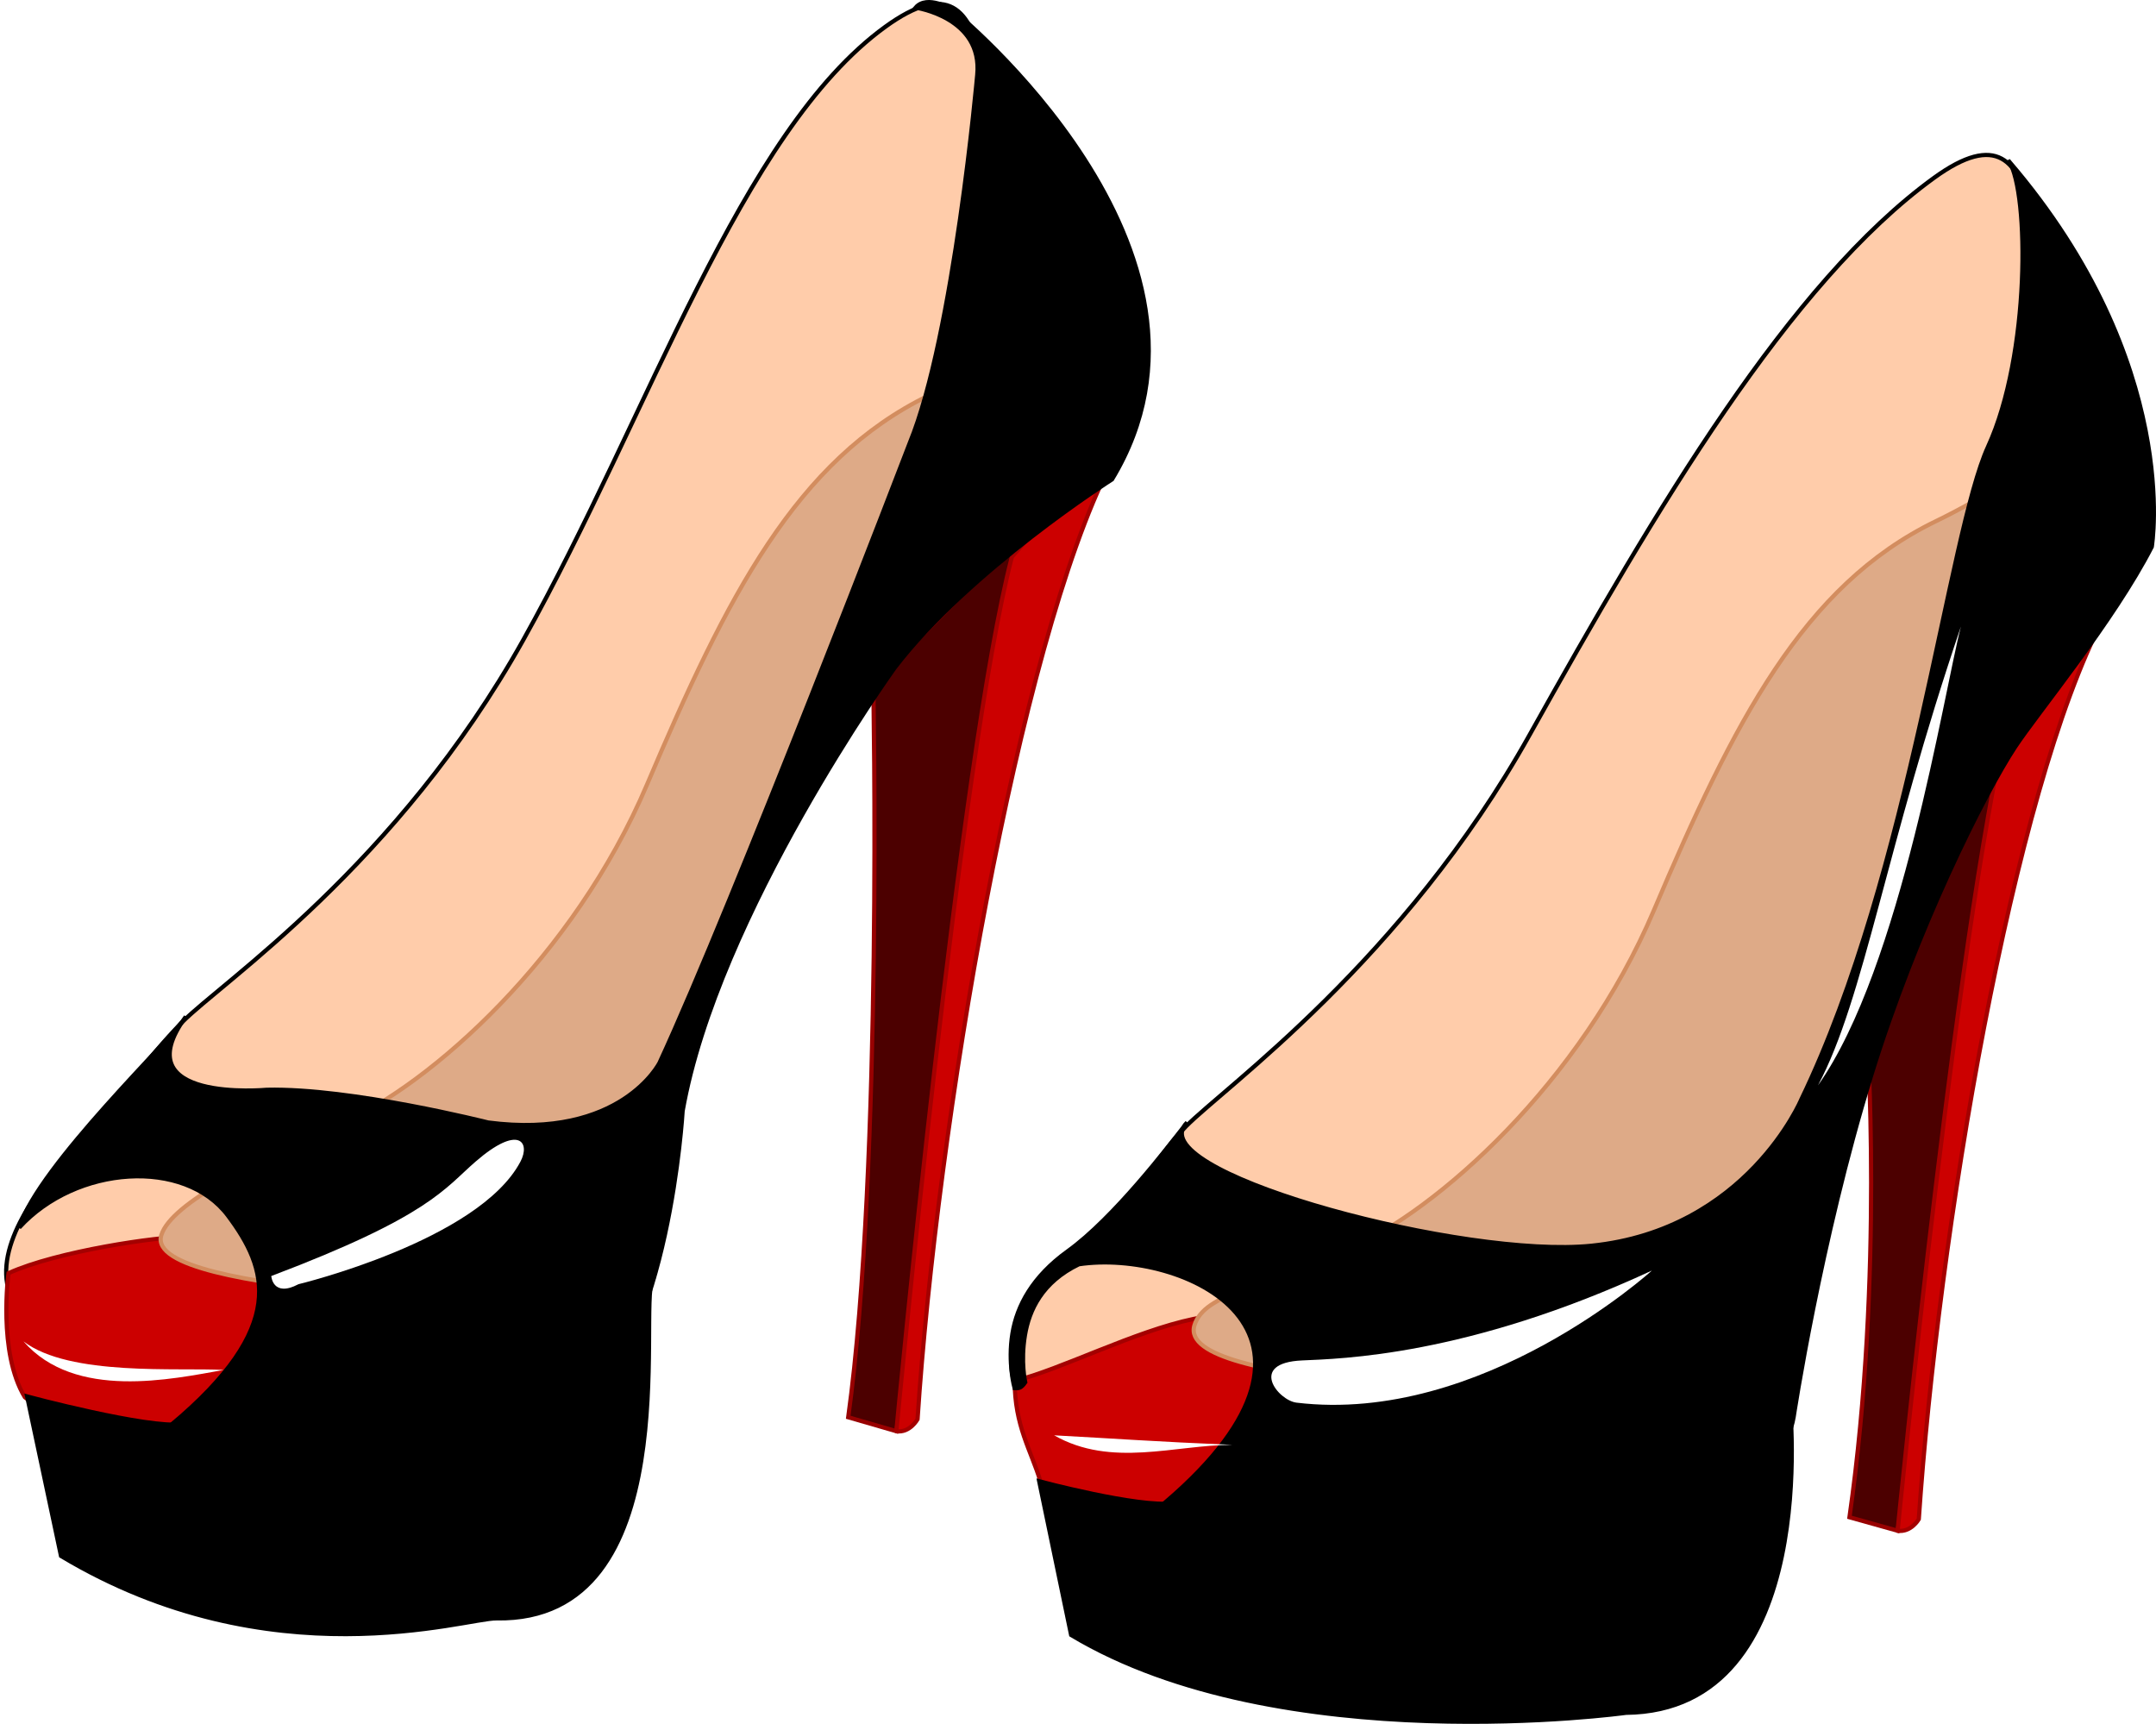
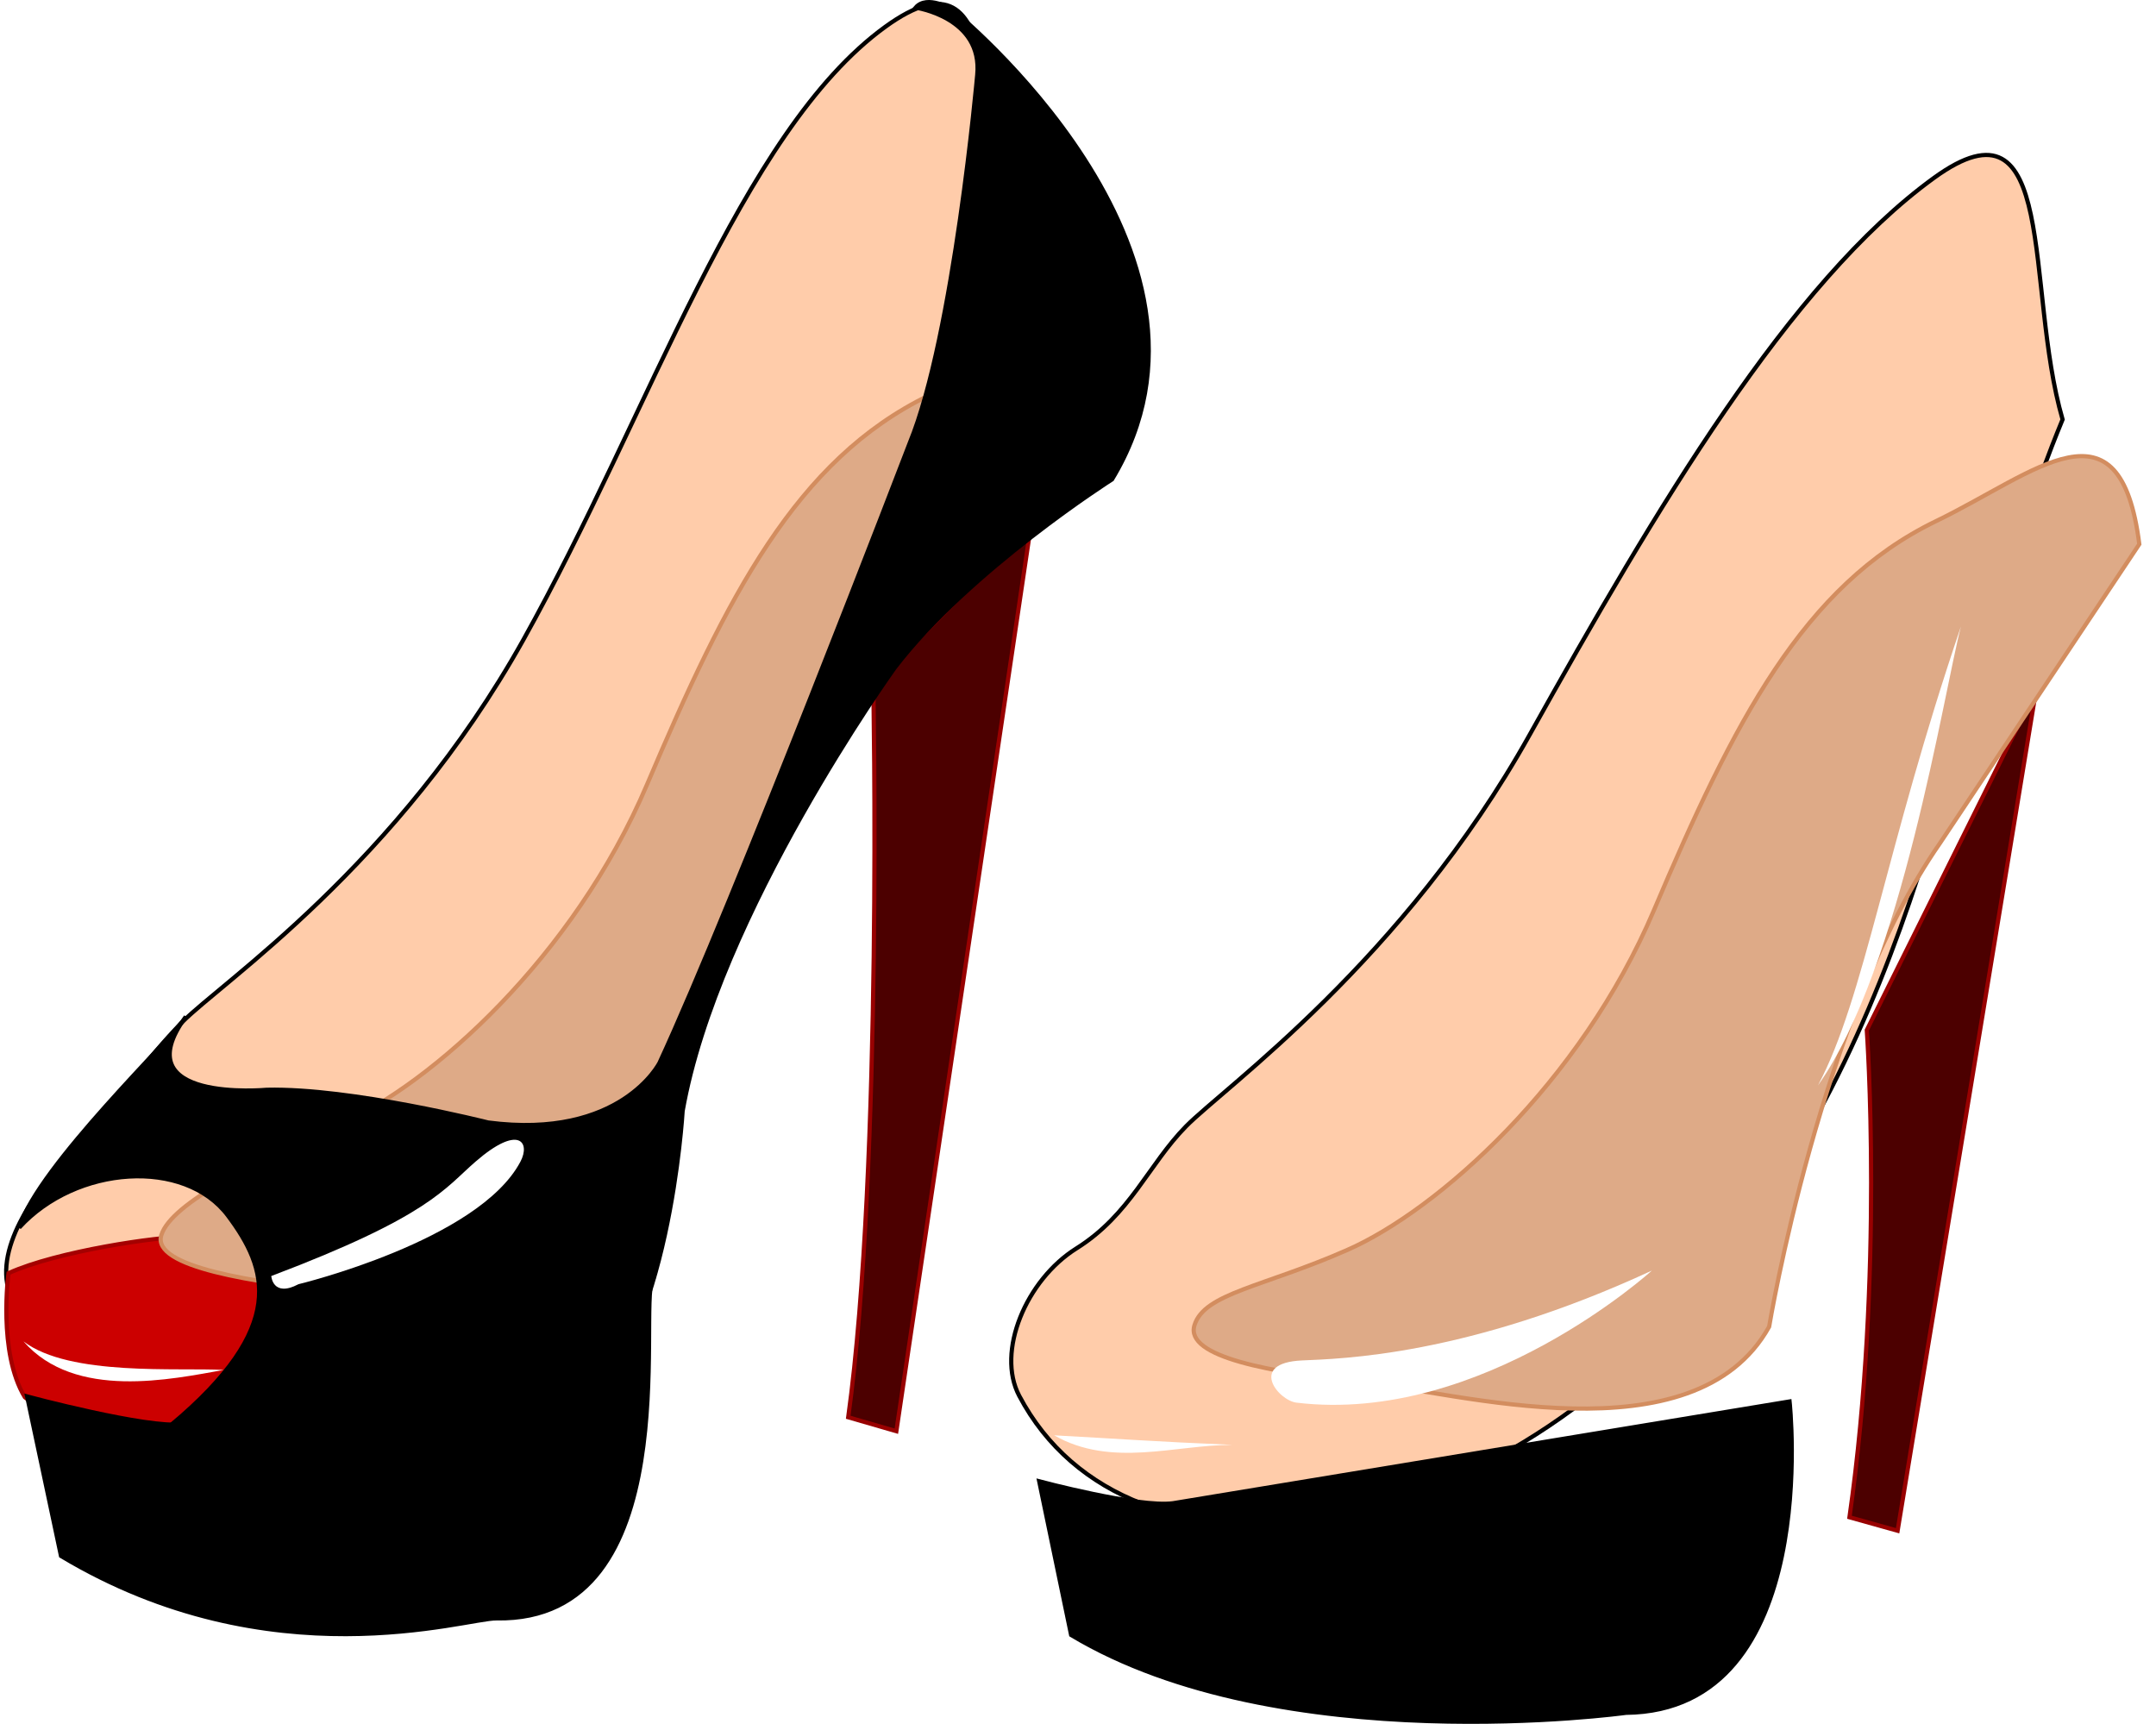
<svg xmlns="http://www.w3.org/2000/svg" width="1027.868" height="821.827" viewBox="0 0 1027.868 821.827">
  <defs>
    <filter id="c" x="-.278" width="1.556" y="-.087" height="1.173" color-interpolation-filters="sRGB">
      <feGaussianBlur stdDeviation="7.899" />
    </filter>
    <filter id="b" x="-.211" width="1.422" y="-.598" height="2.196" color-interpolation-filters="sRGB">
      <feGaussianBlur stdDeviation="15.948" />
    </filter>
    <filter id="a" x="-.107" width="1.215" y="-1.095" height="3.191" color-interpolation-filters="sRGB">
      <feGaussianBlur stdDeviation="3.805" />
    </filter>
    <filter id="d" x="-.248" width="1.496" y="-.421" height="1.841" color-interpolation-filters="sRGB">
      <feGaussianBlur stdDeviation="12.438" />
    </filter>
    <filter id="e" x="-.117" width="1.235" y="-.588" height="2.176" color-interpolation-filters="sRGB">
      <feGaussianBlur stdDeviation="4.664" />
    </filter>
  </defs>
  <g color="#000">
    <g fill="#fca" stroke="#000" stroke-width="2">
      <path style="marker:none" d="M485.902 665.41c-11.085-21.02 3.31-55.248 27.308-70.272 25.618-16.038 34.36-40.047 52.245-58.2 18.444-18.723 103.569-78.847 163.801-186.636 60.233-107.79 123.79-215.525 192.814-265.534 59.715-43.265 42.976 52.12 61.264 115.214-56.083 136.245-59.9 272.49-168.249 408.736C709.337 741.69 537.841 763.897 485.902 665.41zM6.198 620.048c-11.086-21.02 8.11-49.46 27.307-70.272 21.813-23.65 35.63-44.486 53.514-62.64 18.444-18.722 102.3-74.407 162.533-182.196C309.784 197.15 353.045 62.777 422.07 12.768c59.715-43.265 42.976 52.12 61.264 115.214-56.083 136.245-59.9 167.207-139.074 325.016C268.073 604.854 58.137 718.535 6.198 620.048z" overflow="visible" enable-background="accumulate" />
    </g>
    <path d="M904.682 729.747l-22.95-6.426c16.524-115.664 8.262-232.246 8.262-232.246l80.782-162.48z" style="marker:none" fill="#4c0000" stroke="#980101" stroke-width="2" overflow="visible" enable-background="accumulate" />
-     <path d="M904.682 729.747c6.426.918 10.098-5.508 10.098-5.508 9.18-134.942 44.429-346.87 88.124-429.61-12.3-6.548-43.144 37.637-43.144 37.637-24.785 91.797-55.078 397.48-55.078 397.48z" style="marker:none" fill="#c00" stroke="#a40000" stroke-width="2" overflow="visible" enable-background="accumulate" />
    <path d="M427.338 682.298l-22.95-6.646c16.524-119.628 11.935-349.392 11.935-349.392l75.206-75.962z" style="marker:none" fill="#4c0000" stroke="#980101" stroke-width="2" overflow="visible" enable-background="accumulate" />
-     <path d="M427.338 682.298c6.426.95 10.098-5.696 10.098-5.696 9.18-139.567 48.1-369.204 91.797-454.78-14.137 5.57-46.817 43.675-46.817 43.675-24.785 94.943-55.078 416.801-55.078 416.801zM502.565 713.474l-6.491-7.14c-4.683-15.25-12.314-26.566-12.333-48.033 44.32-10.923 140.18-73.008 129.171 15.578l-3.895 64.91z" style="marker:none" fill="#c00" stroke="#a40000" stroke-width="2" overflow="visible" enable-background="accumulate" />
    <path d="M642.264 595.916c43.21-19.006 111.155-79.406 146.252-162.01 38.043-89.533 71.073-154.782 134.468-185.46 48.01-23.234 87.782-61.265 96.926 10.972l-95.097 142.646c-56.693 81.381-81.381 230.428-81.381 230.428-35.662 64.008-149.827 31.124-193.639 26.46-43.811-4.664-85.04-11.937-80.323-27.19 4.718-15.252 32.638-18.183 72.794-35.846z" style="marker:none" fill="#deaa87" stroke="#d38d5f" stroke-width="2" overflow="visible" enable-background="accumulate" />
    <path d="M20.931 673.23l-9.087-7.14c-12.982-21.42-7.79-59.127-7.79-59.127 22.97-10.468 71.91-17.626 84.446-17.268 24.801.708 44.904 25.778 54.462 44.589l-12.982 73.348z" style="marker:none" fill="#c00" stroke="#a40000" stroke-width="2" overflow="visible" enable-background="accumulate" />
    <path style="marker:none" d="M162.264 535.916c43.21-19.006 111.155-79.406 146.252-162.01 38.043-89.533 71.073-154.782 134.468-185.46 48.01-23.234 87.782-61.265 96.926 10.972-44.256 46.652-94.844 93.392-132.769 139.955-56.692 81.381-94.835 212.49-94.835 212.49-35.662 64.007-104.083 68.795-147.894 64.131-43.812-4.664-92.216-11.937-87.499-27.19 4.718-15.252 45.195-35.225 85.351-52.888z" fill="#deaa87" stroke="#d38d5f" stroke-width="2" overflow="visible" enable-background="accumulate" />
    <path d="M12.943 665.755l16.14 76.013c99.9 59.939 193.257 29.509 207.58 29.761 91.69 1.615 67.556-147.695 74.345-161.272L86.786 678.974c-16.299 2.183-73.843-13.22-73.843-13.22z" style="marker:none" stroke="#000" stroke-width="2" overflow="visible" enable-background="accumulate" />
    <path d="M453.96 4.551s142.284 114.746 76.19 223.985c0 0-67.93 43.144-103.73 89.96 0 0-84.453 117.5-100.976 211.133 0 0-6.426 111.075-48.653 140.45 0 0-98.872 25.814-195.258 9.29 56.053-46.89 45.937-74.678 27.23-99.742-20.694-27.725-72.516-24.076-99.592 5.572 9.294-29.805 73.838-90.753 79.437-100.55-30.293 41.309 38.554 34.883 38.554 34.883 40.391-.918 105.567 15.605 105.567 15.605 63.34 8.262 81.699-28.457 81.699-28.457 34.883-75.273 119.336-295.586 119.336-295.586 21.113-51.406 32.129-175.332 32.129-175.332 2.754-27.539-29.375-32.129-29.375-32.129 5.508-6.425 17.441.918 17.441.918zM495.439 706.184l15.222 73.26c99.9 59.939 264.494 37.105 264.494 37.105 94.19-.952 78.017-148.422 78.017-148.422L559.184 716.65c-16.299 2.183-63.745-10.466-63.745-10.466z" style="marker:none" stroke="#000" stroke-width="2" overflow="visible" enable-background="accumulate" />
-     <path d="M957.916 77.075c9.366 14.986 10.06 91.899-10.094 135.843-18.928 41.273-36.707 202.868-89.03 311.188 0 0-26.003 62.209-100.063 69.781-60.36 6.172-207.182-33.124-194.532-56.5-6.623 8.446-33.074 43.235-55.14 59.1-16.91 12.158-24.186 26.048-26.36 39.088-2.376 14.26 1 26.187 1 26.187 1.928.135 3.145.046 5.072-2.776 0 0-2.271-9.62-.134-22.443 1.99-11.934 8.106-25.336 25.719-33.843 49.24-7.325 136.748 31.538 41.5 113.281 0 0 156.054 25.707 264.375-2.75 0 0 30.285-11.035 34.875-37.656 0 0 12.593-83.627 36.843-162.438 21.561-70.07 54.065-134.779 68.72-157 10.719-16.254 47.002-60.018 65.187-95.469 0 0 14.68-87.207-67.938-183.593zM565.947 535.137c-.752.719-1.338 1.465-1.75 2.219.963-1.227 1.75-2.219 1.75-2.219z" style="marker:none" stroke="#000" stroke-width="2" overflow="visible" enable-background="accumulate" />
    <path d="M534.21 743.971c27.324 15.579 57.486 4.544 85.033 4.544-36.402-1.515-56.688-3.03-85.032-4.544z" style="marker:none" fill="#fff" overflow="visible" filter="url(#a)" enable-background="accumulate" transform="translate(-31.646 -59.707)" />
    <path d="M652.347 708.27c-25.772 1.183-11.354 19.069-2.596 20.123 88.41 10.638 169.416-62.963 169.416-62.963-88.278 40.893-148.672 42.008-166.82 42.84z" style="marker:none" fill="#fff" overflow="visible" filter="url(#b)" enable-background="accumulate" transform="translate(-31.646 -59.707)" />
    <path d="M966.513 358.405c-35.744 104.911-45.995 177.195-68.156 218.747 39.862-56.413 59.897-187.09 68.156-218.747z" style="marker:none" fill="#fff" overflow="visible" filter="url(#c)" enable-background="accumulate" transform="translate(-31.646 -59.707)" />
    <path d="M160.977 668.026c75.32-28.489 82.505-41.625 97.366-54.524 20.63-17.907 26.304-9.253 21.42 0-19.908 37.715-105.804 58.419-105.804 58.419-12.333 6.49-12.982-3.895-12.982-3.895z" style="marker:none" fill="#fff" overflow="visible" filter="url(#d)" enable-background="accumulate" transform="translate(-31.646 -59.707)" />
    <path d="M42.84 699.183c24.556 28.16 70.73 17.988 95.419 13.631-21.28-1.252-73.433 3.181-95.418-13.63z" style="marker:none" fill="#fff" overflow="visible" filter="url(#e)" enable-background="accumulate" transform="translate(-31.646 -59.707)" />
  </g>
</svg>